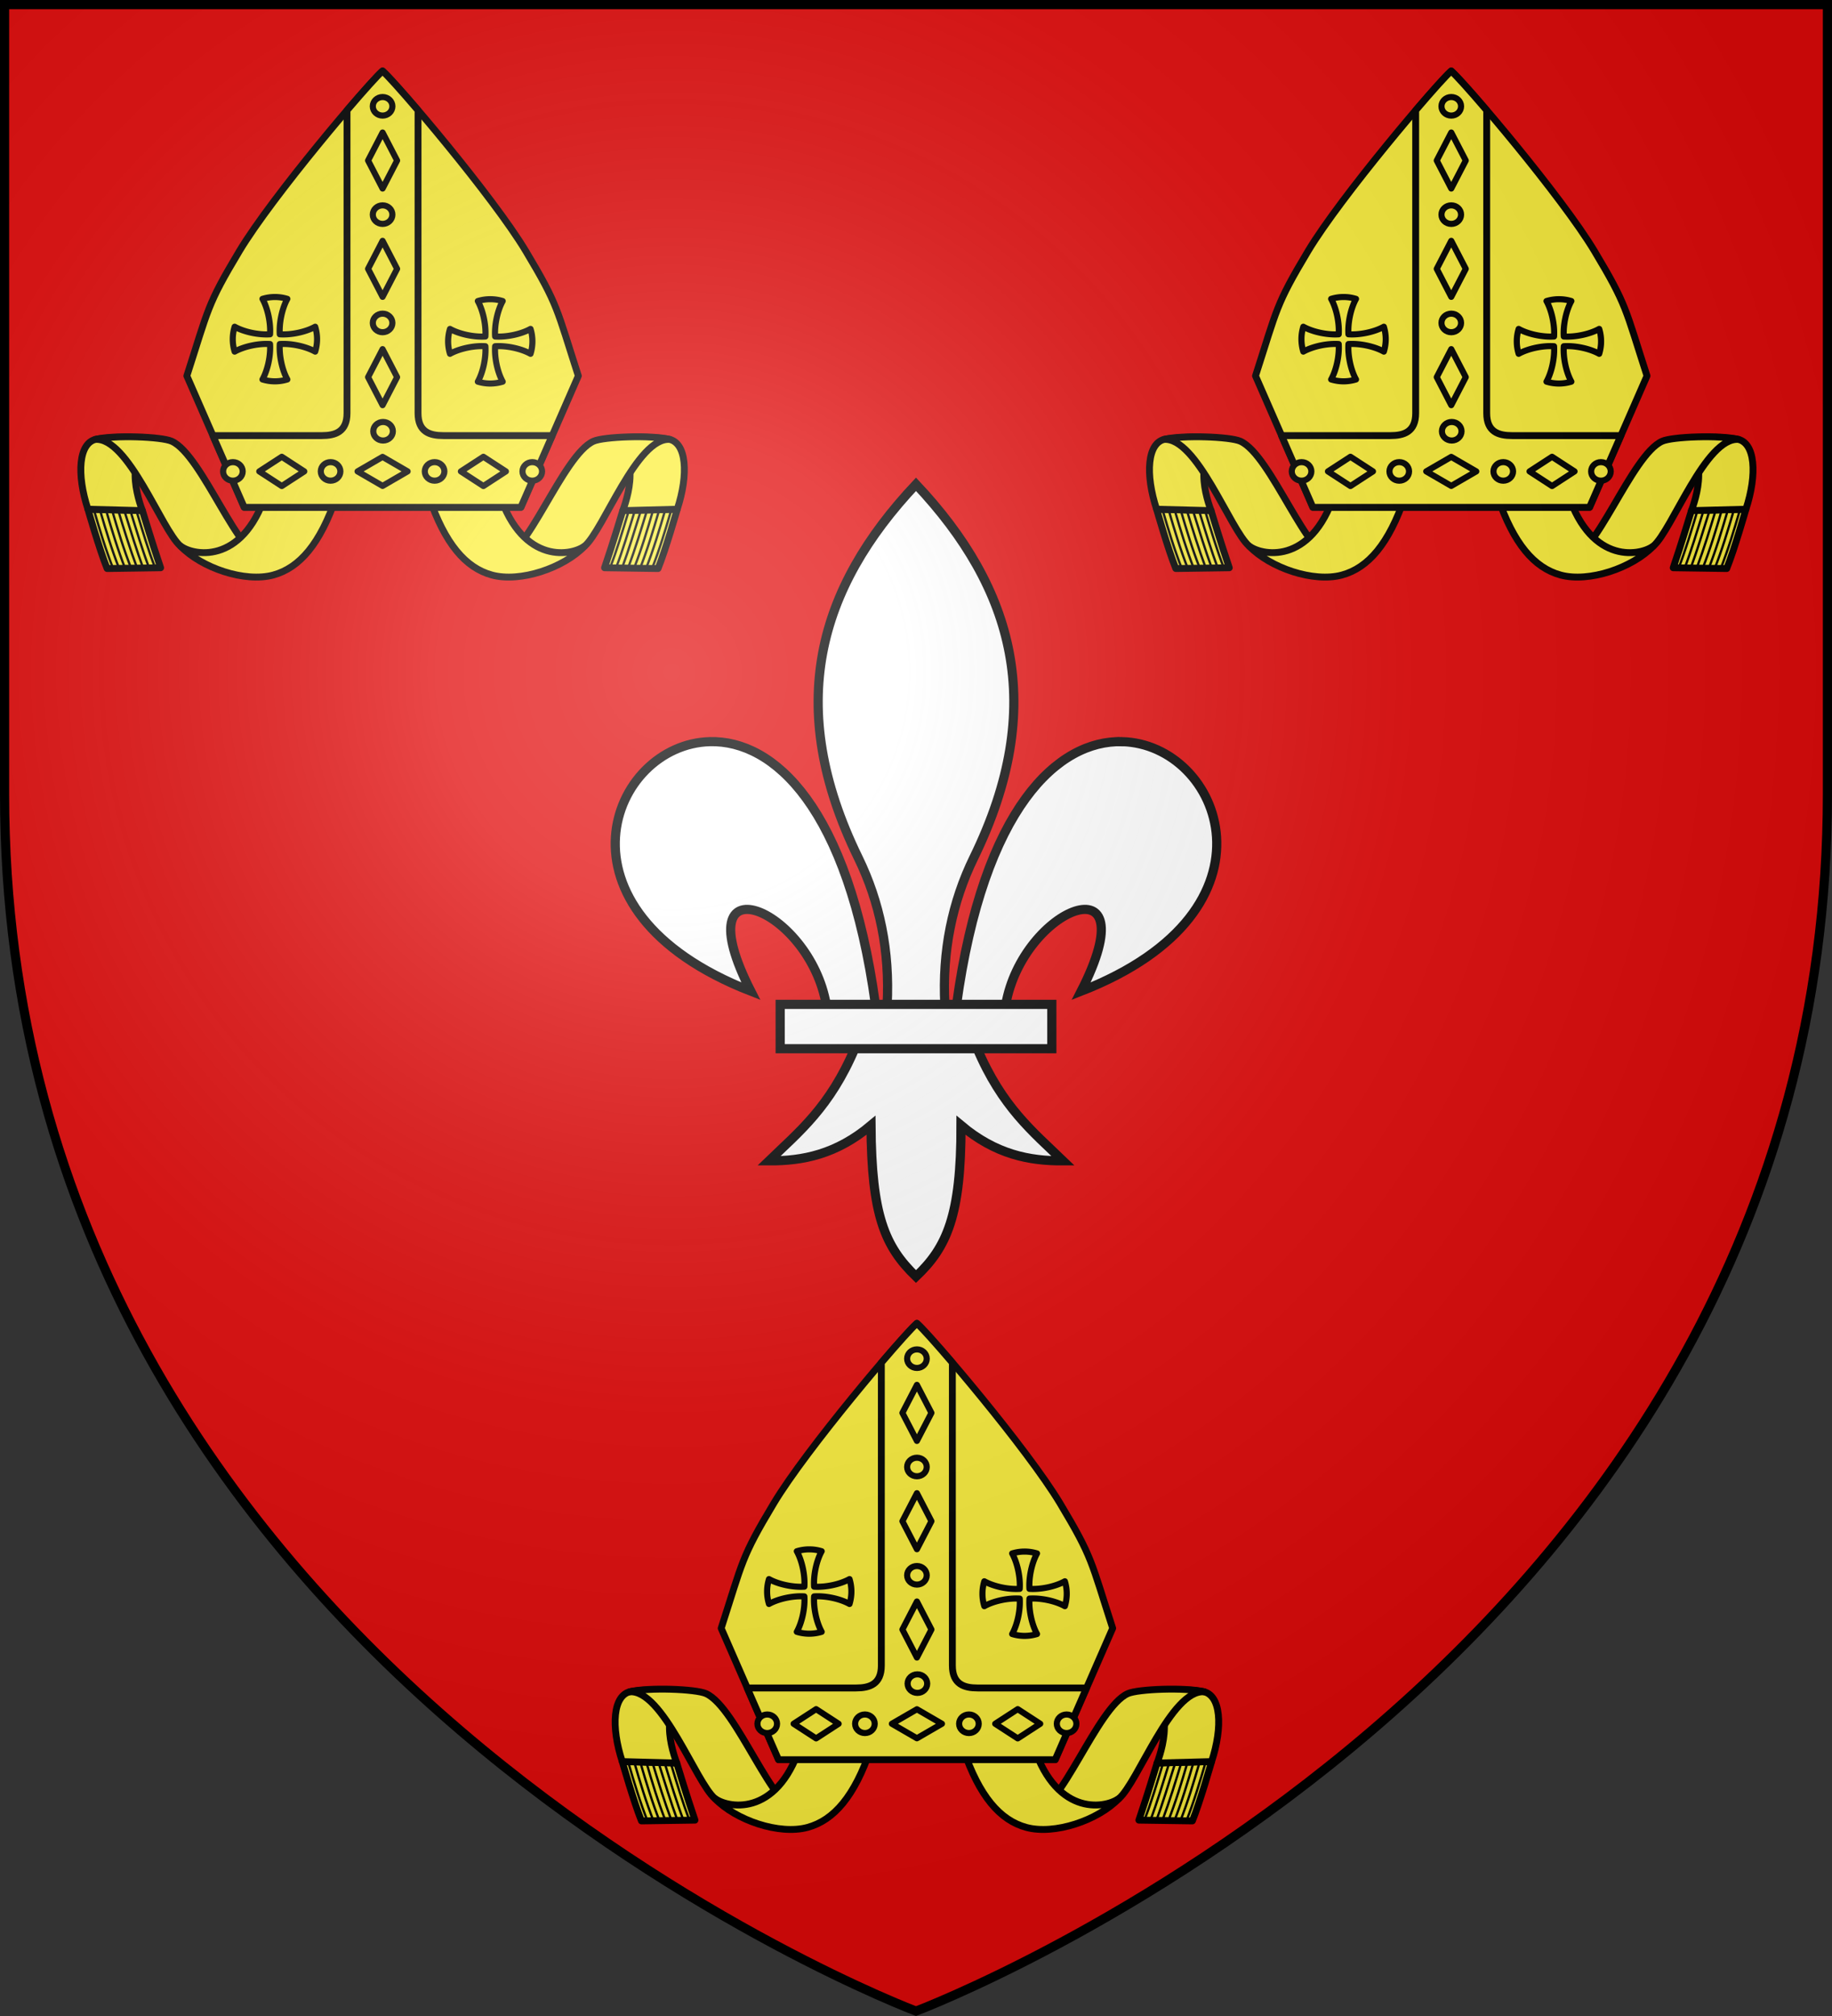
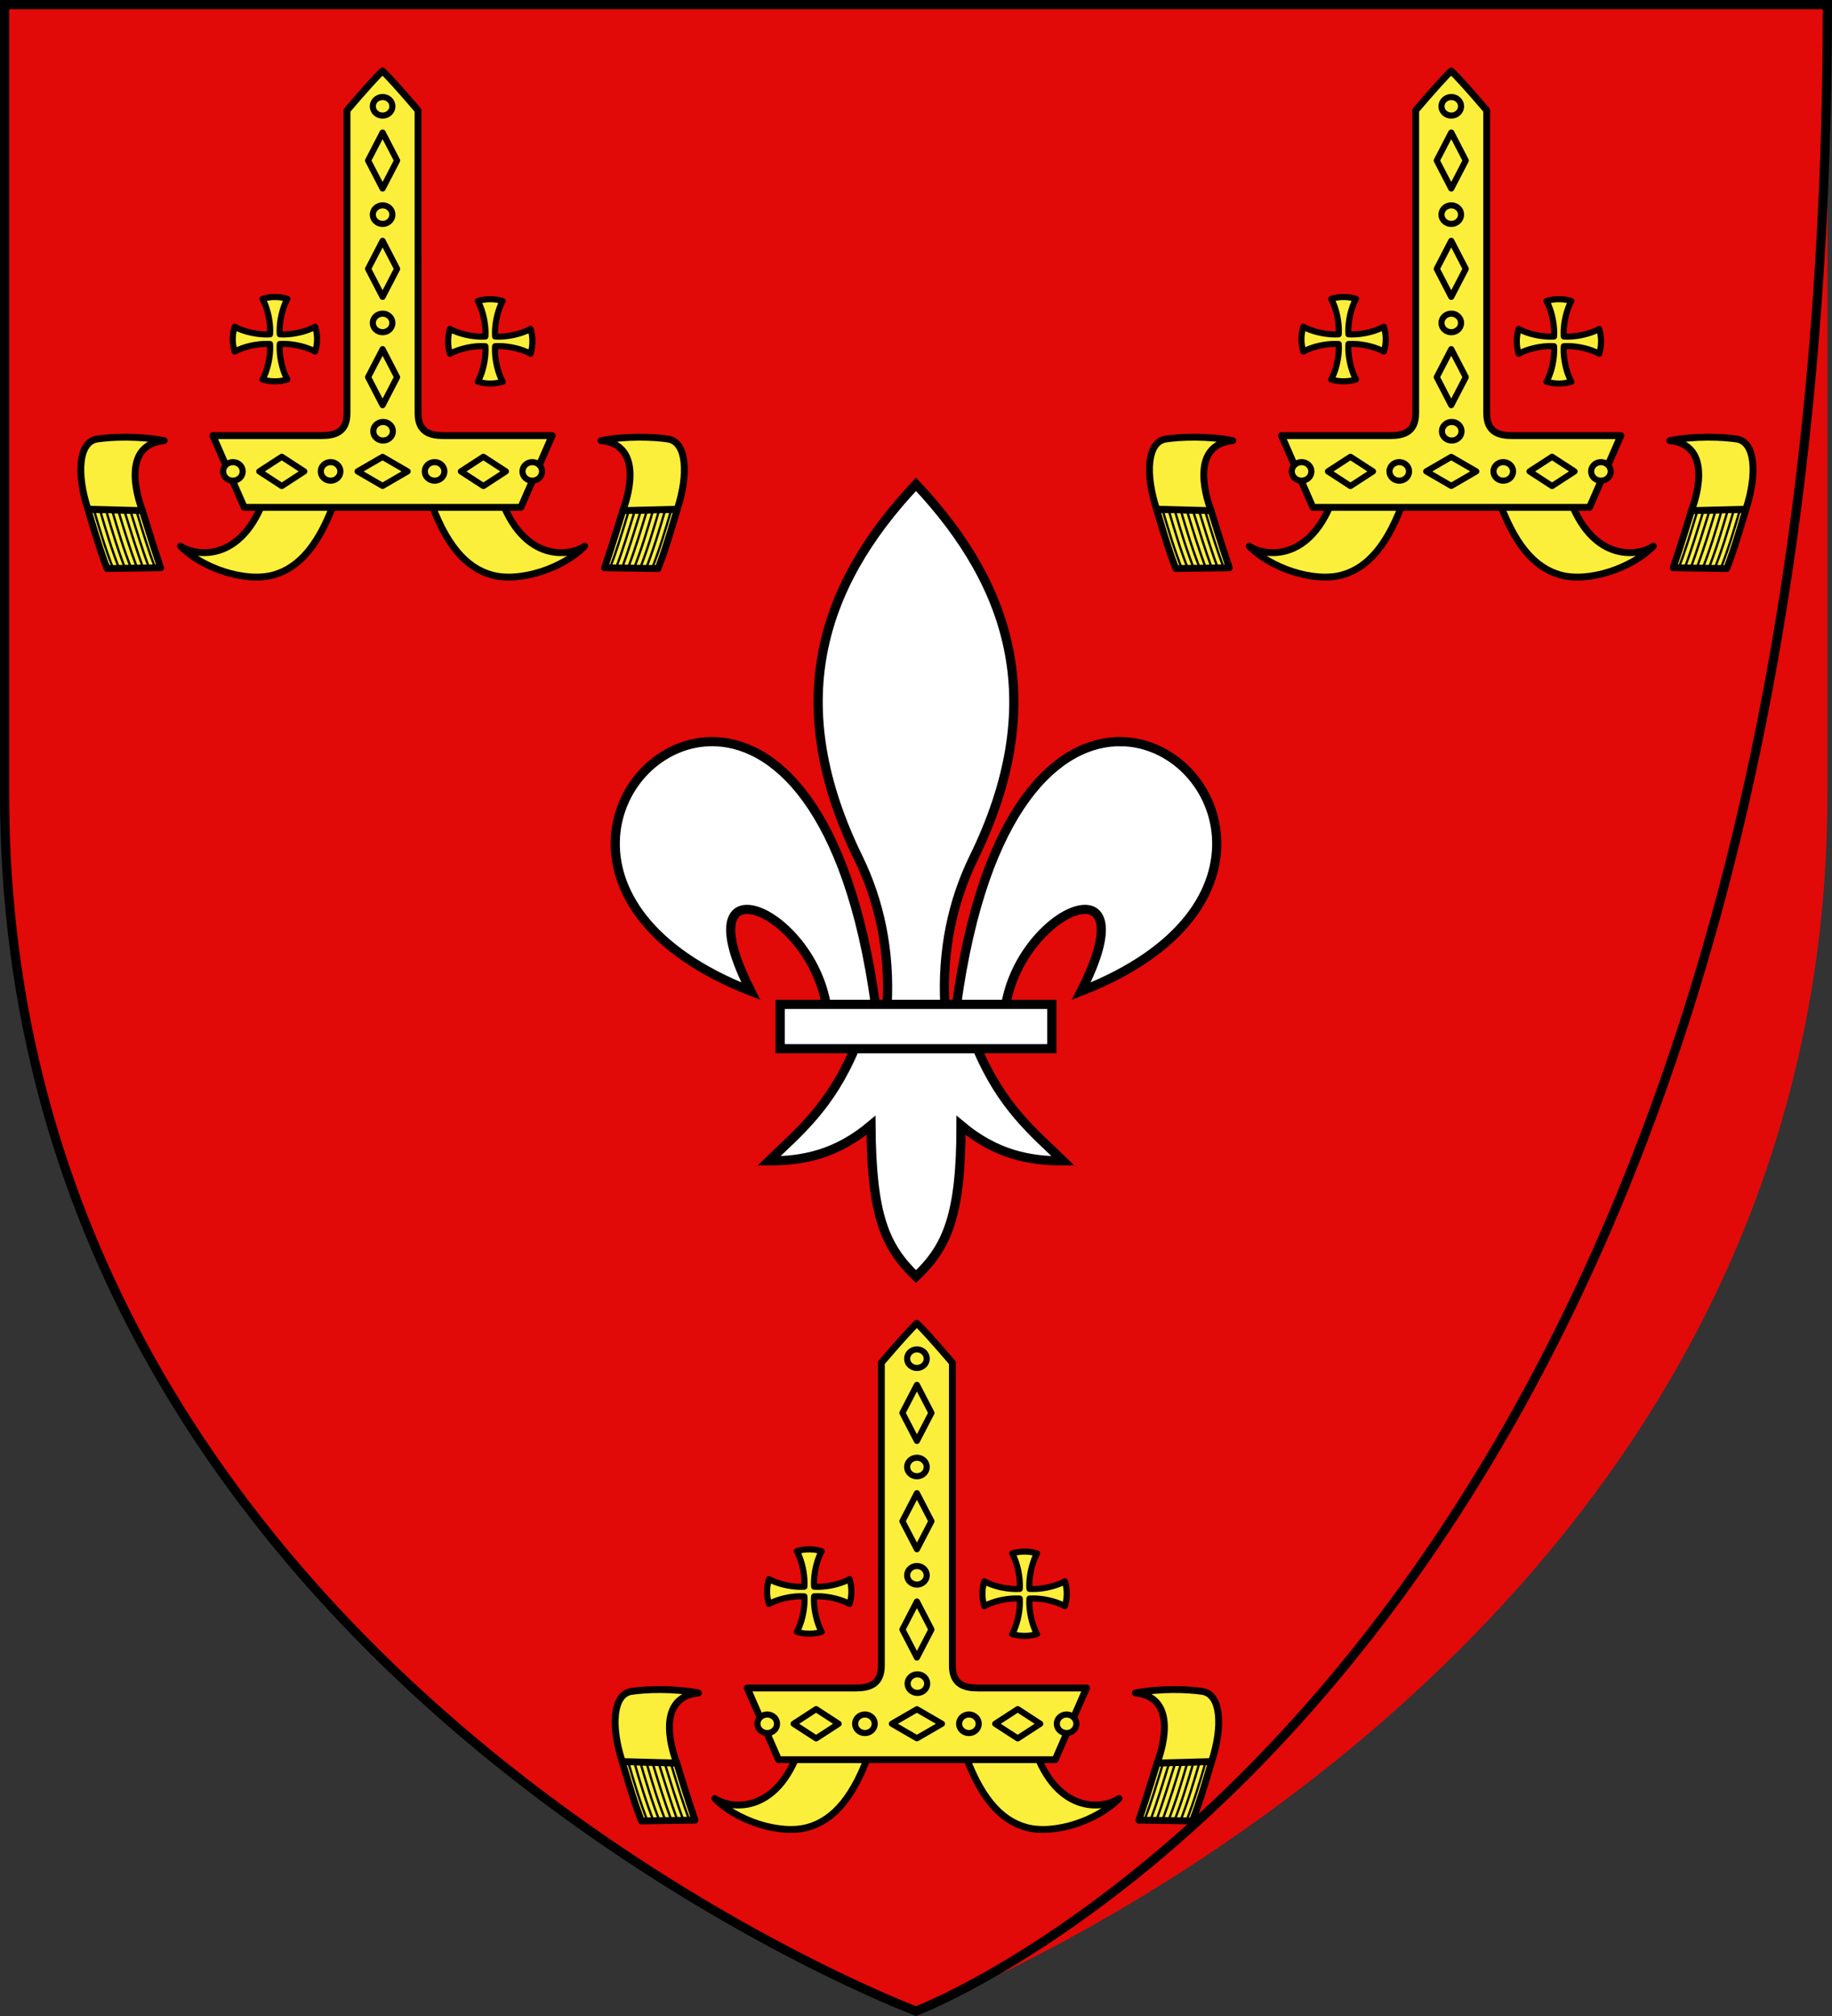
<svg xmlns="http://www.w3.org/2000/svg" xmlns:xlink="http://www.w3.org/1999/xlink" width="600" height="660" viewBox="-300 -300 600 660">
  <rect x="-300" y="-300" width="600" height="660" fill="#333333" stroke="none" />
  <radialGradient id="d" cx="-80" cy="-80" r="405" gradientUnits="userSpaceOnUse">
    <stop offset="0" stop-color="#fff" stop-opacity=".31" />
    <stop offset=".19" stop-color="#fff" stop-opacity=".25" />
    <stop offset=".6" stop-color="#6b6b6b" stop-opacity=".125" />
    <stop offset="1" stop-opacity=".125" />
  </radialGradient>
  <path fill="#e20909" d="M-298.5-298.5h597v258.543C298.5 246.291 0 358.5 0 358.5S-298.5 246.291-298.5-39.957z" />
  <g id="b" fill="#fcef3c" stroke="#000" stroke-linecap="round" stroke-linejoin="round" stroke-width="3.494" transform="matrix(.644 0 0 .644 622.659 -220.061)">
    <use xlink:href="#a" width="100%" height="100%" transform="matrix(-1 0 0 1 -2476.264 0)" />
    <g id="a" fill="#fcef3c" stroke="#000" stroke-linecap="round" stroke-linejoin="round" stroke-width="3.494">
      <path d="M-1351.012 164.505c-4.625-13.624-7.765-24.28-9.26-29.046l-27.712-.723s5.881 20.631 9.76 30.159z" style="fill:#fcef3c;fill-rule:evenodd;stroke:#000;stroke-width:3.494;stroke-linecap:round;stroke-linejoin:round" />
      <path stroke-width="1.165" d="M-1363.27 135.686c3.203 10.5 5.923 19.75 9.504 28.954m-12.602-29.05c3.275 10.566 6.095 19.992 9.545 29.082m-12.644-29.178c3.375 10.679 6.237 20.18 9.588 29.21m-12.773-29.568c3.03 9.925 5.914 19.434 9.716 29.6m-12.81-29.68c3.024 10.353 5.914 19.987 9.754 29.711m-12.847-29.792c3.087 10.548 6.038 20.364 9.937 30.271m-12.96-30.137c3.061 10.468 5.987 20.209 9.862 30.04m-12.96-30.137c3.06 10.469 5.986 20.21 9.861 30.042" />
      <path d="M-1360.272 135.46c-3.635-9.572-9.698-33.588 11.044-35.59-12.654-2.485-27.03-1.925-34.163-.797-9.481 1.498-10.388 18.061-4.593 35.663z" />
-       <path d="M-1297.111 160.31c-7.478 3.846-35.626-.14-43.779-6.805-9.607-8.166-26.578-55.602-43.397-54.24 9.654-2.343 33.654-1.42 38.882.903 15.756 7 34.366 60.774 48.294 60.142" />
      <path d="m-1261.679 128.346-34.812-4.668c-11.131 38.837-36.665 35.273-44.399 29.827 10.679 11.1 32.768 18.618 47.17 14.683 13.387-3.657 23.87-15.855 32.041-39.842" />
    </g>
-     <path d="M-1238.132-88.042c-7.58 6.636-56.22 63.884-72.813 91.53s-15.673 29.24-26.734 63.47l29.187 66.78h140.72l29.187-66.78c-11.062-34.23-10.143-35.823-26.735-63.47s-65.232-84.894-72.812-91.53" />
    <path stroke-width="2.253" d="M125 23.19c-1.587 1.388-6.096 6.396-11.652 12.89v99.186c0 6.143-3.876 7.351-8.325 7.351H69.336l10.277 23.496h90.774l10.277-23.496h-35.707c-4.448 0-8.305-1.208-8.305-7.351V36.08c-5.556-6.494-10.065-11.502-11.652-12.89" transform="matrix(1.55 0 0 1.552 -1431.913 -124.025)" />
    <path stroke-width="3.106" d="M-1292.897 26.856c-2.199 0-4.32.338-6.318.952 2.73 4.926 4.232 12.368 3.843 18.003-5.636.389-13.074-1.113-18-3.842a21.474 21.474 0 0 0 0 12.648c4.926-2.73 12.364-4.236 18-3.847.389 5.636-1.113 13.077-3.843 18.003a21.47 21.47 0 0 0 12.65 0c-2.73-4.925-4.236-12.367-3.848-18.003 5.636-.389 13.08 1.118 18.005 3.847a21.46 21.46 0 0 0 0-12.648c-4.926 2.729-12.369 4.23-18.005 3.842-.388-5.635 1.118-13.077 3.848-18.003-2-.617-4.13-.952-6.332-.952m109.516 1.115c-2.199 0-4.321.338-6.318.952 2.73 4.926 4.231 12.368 3.843 18.004-5.637.388-13.075-1.114-18-3.843a21.474 21.474 0 0 0 0 12.648c4.925-2.729 12.363-4.235 18-3.847.388 5.636-1.114 13.078-3.843 18.003a21.47 21.47 0 0 0 12.65 0c-2.73-4.925-4.237-12.367-3.848-18.003 5.636-.388 13.079 1.118 18.005 3.847a21.46 21.46 0 0 0 0-12.648c-4.926 2.73-12.369 4.231-18.005 3.843-.389-5.636 1.118-13.078 3.847-18.004-2-.616-4.129-.952-6.331-.952" />
    <path d="m-1230.755 67.6-7.377-14.241-7.378 14.241 7.378 14.241zm0-55.061-7.377-14.241-7.378 14.24 7.378 14.242zm0-55.062-7.377-14.24-7.378 14.24 7.378 14.242zm-58.64 165.474-11.449-7.437 11.45-7.437 11.45 7.437zm102.525 0 11.45-7.437-11.45-7.437-11.45 7.437zm-51.262-.065 12.73-7.377-12.73-7.378-12.73 7.378zM-1233.141-70.084c0-2.607-2.233-4.72-4.986-4.72s-4.985 2.113-4.985 4.72 2.232 4.721 4.985 4.721 4.985-2.114 4.985-4.72m.237 165.184c0-2.607-2.232-4.72-4.985-4.72s-4.985 2.113-4.985 4.72 2.232 4.721 4.985 4.721 4.985-2.114 4.985-4.72m-.238-55.061c0-2.607-2.232-4.721-4.985-4.721s-4.985 2.114-4.985 4.72 2.232 4.722 4.985 4.722 4.985-2.114 4.985-4.721m0-55.062c0-2.607-2.232-4.72-4.985-4.72s-4.985 2.113-4.985 4.72 2.232 4.721 4.985 4.721 4.985-2.113 4.985-4.72m-86.099 130.54c0-2.607 2.232-4.721 4.986-4.721s4.985 2.114 4.984 4.72c0 2.608-2.231 4.722-4.984 4.722s-4.986-2.114-4.986-4.721m49.676-.006c0-2.607 2.232-4.721 4.986-4.721s4.985 2.114 4.984 4.72c0 2.608-2.231 4.722-4.984 4.722s-4.986-2.114-4.986-4.721m112.541.006c0-2.607-2.232-4.721-4.985-4.721s-4.985 2.114-4.985 4.72c0 2.608 2.232 4.722 4.985 4.722s4.985-2.114 4.985-4.721m-49.676-.006c0-2.607-2.232-4.721-4.985-4.721s-4.985 2.114-4.985 4.72c0 2.608 2.232 4.722 4.985 4.722s4.985-2.114 4.985-4.721" style="fill:#fcef3c;fill-rule:evenodd;stroke:#000;stroke-width:3.106;stroke-linecap:round;stroke-linejoin:round" />
  </g>
  <use xlink:href="#b" width="100%" height="100%" transform="translate(350)" />
  <use xlink:href="#b" width="100%" height="100%" transform="translate(175 410)" />
  <g fill="#fff" stroke="#000" stroke-width="3">
    <path fill-rule="evenodd" d="M67.459-57.2c32.401.778 54.636 55.153-13.363 81.697C76.571-19.54 34.867-2.964 29.37 29.035H13.262c8.9-64.996 33.44-86.732 54.197-86.234zM-19.984 43.106c-8.204 19.376-18.333 27.412-28.179 36.933 11.037.05 22.022-2.07 33.422-11.635.194 29.515 4.49 39.604 14.74 49.52 10.136-9.606 14.776-19.973 14.742-49.52 11.4 9.565 22.385 11.685 33.421 11.635-9.845-9.52-19.974-17.56-28.178-36.933zM0-141.448c-32.036 34.018-43.186 72.61-18.91 122.283 7.027 14.378 10.396 30.588 9.455 48.2h18.91c-.94-17.612 2.428-33.822 9.455-48.2C43.186-68.839 32.036-107.43 0-141.448zm-67.46 84.249c-32.4.777-54.635 55.152 13.363 81.696-22.474-44.037 19.23-27.461 24.728 4.538h16.107c-8.9-64.996-33.44-86.732-54.197-86.234z" />
    <path d="M-44.484 28.809h88.968v14.523h-88.968z" />
  </g>
-   <path fill="url(#d)" d="M-298.5-298.5h597v258.543C298.5 246.291 0 358.5 0 358.5S-298.5 246.291-298.5-39.957z" />
-   <path fill="none" stroke="#000" stroke-width="3" d="M-298.5-298.5h597v258.503C298.5 246.206 0 358.398 0 358.398S-298.5 246.206-298.5-39.997z" />
+   <path fill="none" stroke="#000" stroke-width="3" d="M-298.5-298.5h597C298.5 246.206 0 358.398 0 358.398S-298.5 246.206-298.5-39.997z" />
</svg>